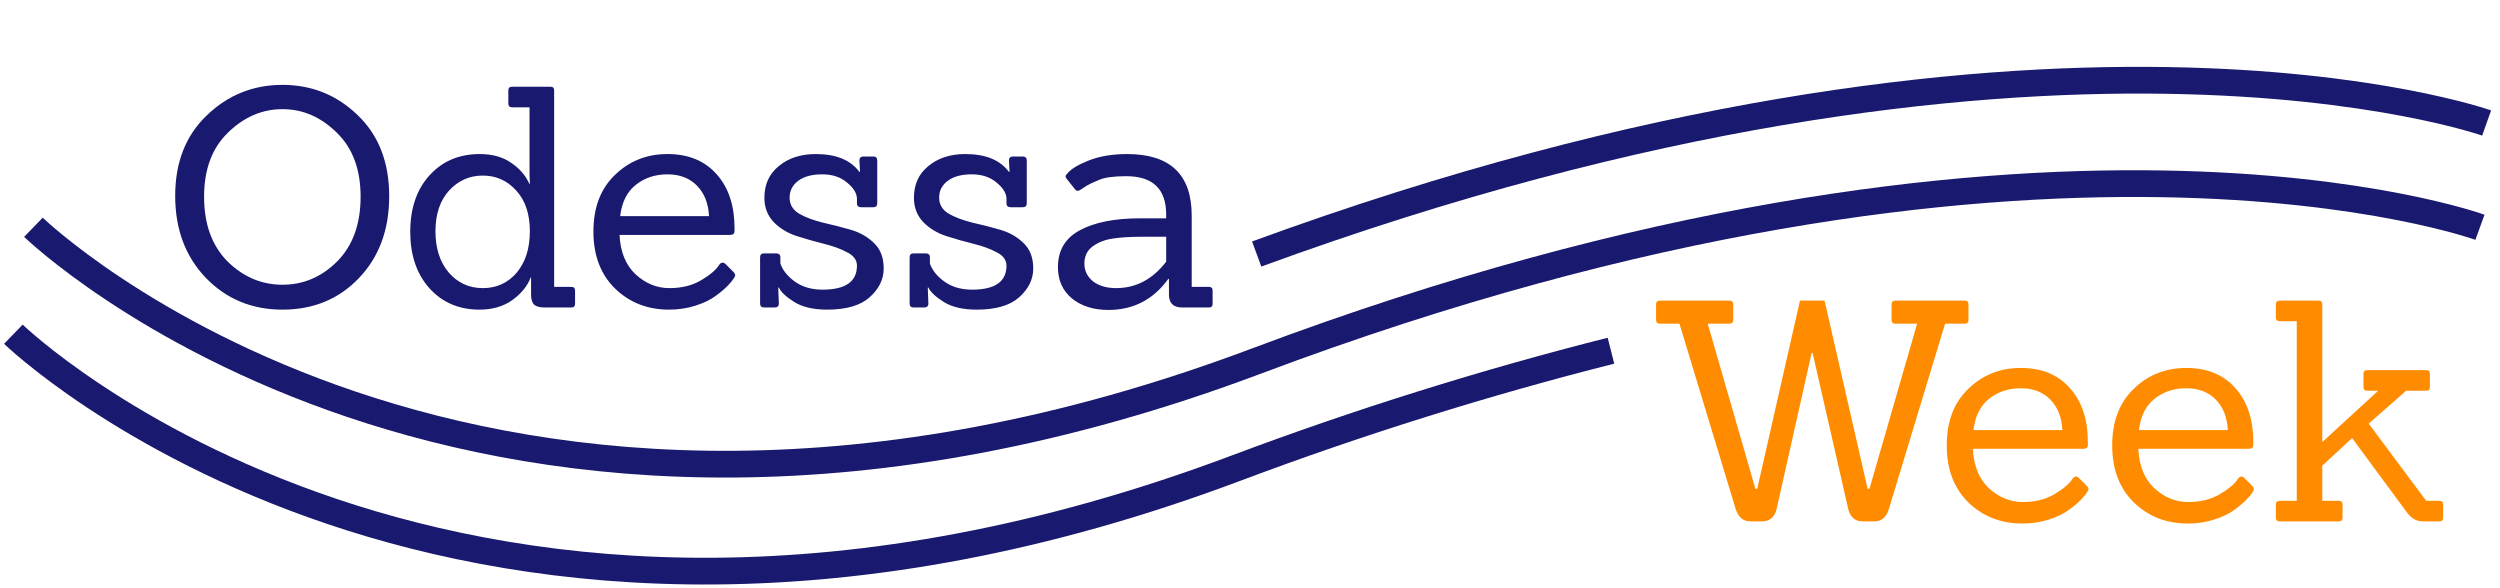
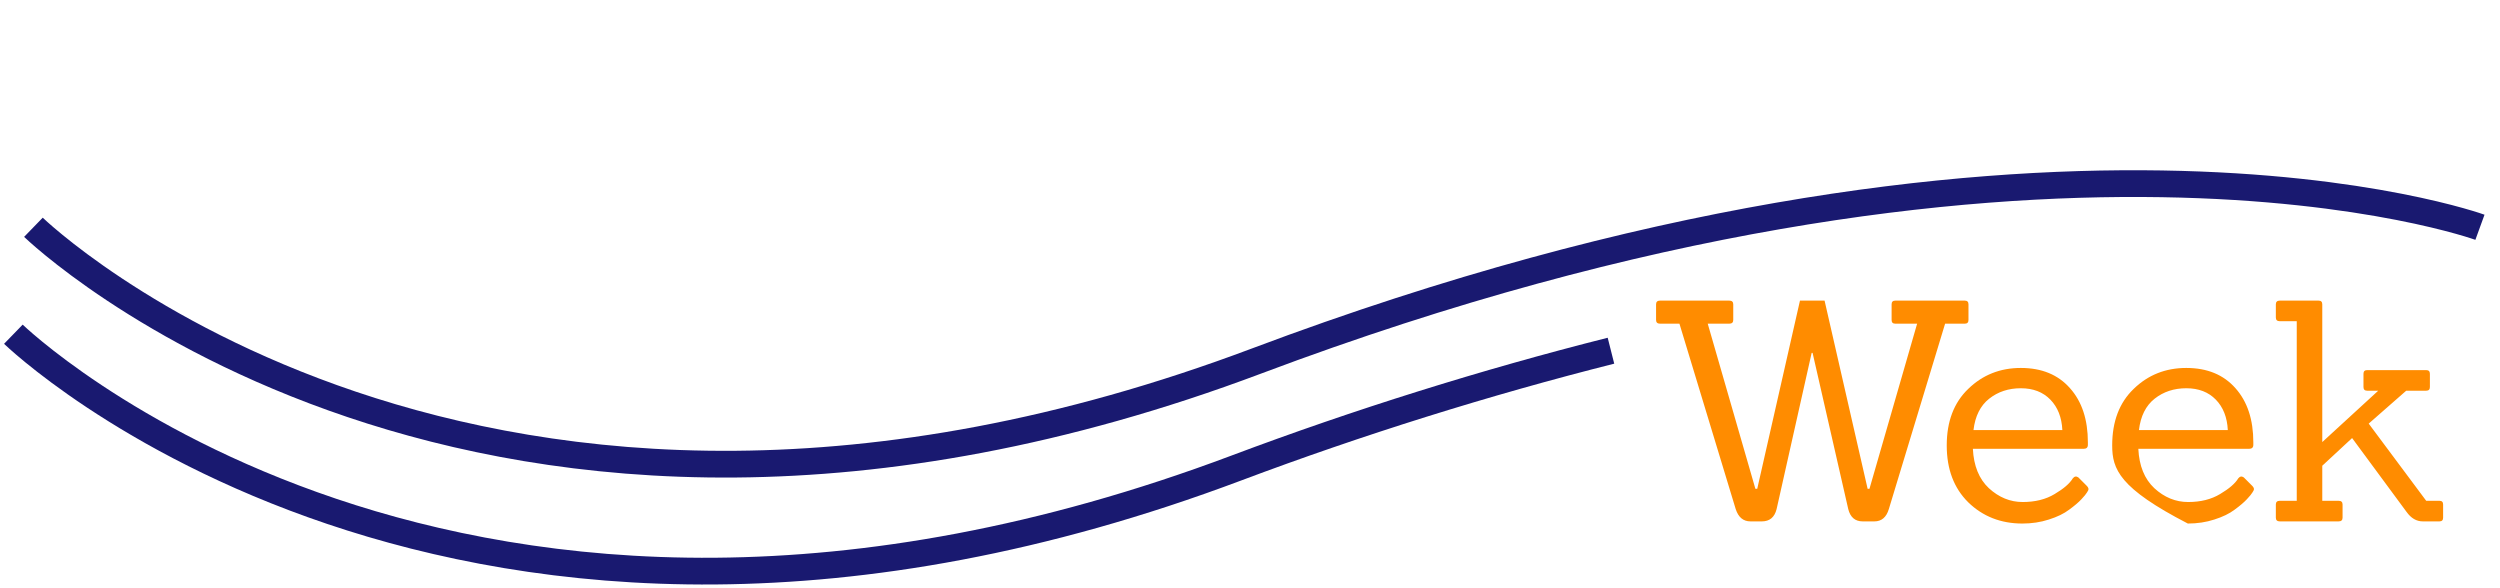
<svg xmlns="http://www.w3.org/2000/svg" width="187" height="44" viewBox="0 0 187 44" fill="none">
-   <path d="M29.112 14.674C29.112 17.189 28.353 19.236 26.835 20.815C25.332 22.379 23.431 23.161 21.131 23.161C18.846 23.161 16.937 22.371 15.404 20.792C13.871 19.197 13.104 17.15 13.104 14.651C13.104 12.136 13.894 10.128 15.473 8.625C17.052 7.107 18.938 6.348 21.131 6.348C23.324 6.348 25.202 7.107 26.766 8.625C28.33 10.128 29.112 12.144 29.112 14.674ZM17.014 19.55C18.195 20.715 19.567 21.298 21.131 21.298C22.695 21.298 24.06 20.715 25.225 19.55C26.39 18.369 26.973 16.759 26.973 14.72C26.973 12.665 26.375 11.063 25.179 9.913C23.998 8.748 22.649 8.165 21.131 8.165C19.613 8.165 18.256 8.748 17.06 9.913C15.864 11.063 15.266 12.665 15.266 14.72C15.266 16.759 15.849 18.369 17.014 19.55ZM42.737 23H40.736C40.384 23 40.123 22.931 39.955 22.793C39.801 22.64 39.724 22.387 39.724 22.034V20.746H39.702C39.456 21.39 38.996 21.957 38.322 22.448C37.647 22.923 36.827 23.161 35.861 23.161C34.327 23.161 33.078 22.624 32.111 21.551C31.161 20.478 30.686 19.075 30.686 17.342C30.686 15.594 31.161 14.191 32.111 13.133C33.078 12.06 34.335 11.523 35.883 11.523C36.834 11.523 37.624 11.745 38.252 12.19C38.881 12.619 39.334 13.148 39.609 13.777H39.633C39.617 13.47 39.609 13.217 39.609 13.018V8.027H38.322C38.122 8.027 38.023 7.935 38.023 7.751V6.762C38.023 6.578 38.122 6.486 38.322 6.486H41.173C41.358 6.486 41.45 6.578 41.45 6.762V21.459H42.737C42.922 21.459 43.014 21.551 43.014 21.735V22.724C43.014 22.908 42.922 23 42.737 23ZM32.572 17.296C32.572 18.569 32.901 19.596 33.56 20.378C34.235 21.16 35.086 21.551 36.114 21.551C37.141 21.551 37.984 21.168 38.644 20.401C39.303 19.619 39.633 18.584 39.633 17.296C39.633 16.008 39.295 14.996 38.62 14.26C37.946 13.509 37.11 13.133 36.114 13.133C35.117 13.133 34.273 13.509 33.584 14.26C32.909 15.011 32.572 16.023 32.572 17.296ZM54.622 17.572H46.342C46.403 18.845 46.802 19.826 47.538 20.516C48.289 21.206 49.132 21.551 50.068 21.551C51.003 21.551 51.8 21.352 52.46 20.953C53.134 20.554 53.587 20.163 53.817 19.78C53.939 19.627 54.077 19.604 54.231 19.711L54.852 20.332C54.944 20.424 54.99 20.508 54.99 20.585C54.99 20.646 54.951 20.731 54.875 20.838C54.813 20.945 54.675 21.114 54.461 21.344C54.246 21.574 53.939 21.835 53.541 22.126C53.157 22.417 52.651 22.663 52.023 22.862C51.409 23.061 50.75 23.161 50.045 23.161C48.435 23.161 47.085 22.632 45.997 21.574C44.923 20.516 44.387 19.098 44.387 17.319C44.387 15.525 44.923 14.114 45.997 13.087C47.07 12.044 48.381 11.523 49.93 11.523C51.494 11.523 52.72 12.029 53.61 13.041C54.499 14.038 54.944 15.387 54.944 17.089C54.944 17.15 54.944 17.212 54.944 17.273C54.944 17.472 54.836 17.572 54.622 17.572ZM53.035 16.169C52.989 15.218 52.69 14.459 52.138 13.892C51.586 13.325 50.85 13.041 49.93 13.041C49.01 13.041 48.22 13.302 47.561 13.823C46.901 14.344 46.51 15.126 46.388 16.169H53.035ZM61.869 23.161C60.841 23.161 60.021 22.969 59.408 22.586C58.794 22.203 58.411 21.842 58.258 21.505H58.212C58.242 22.256 58.258 22.655 58.258 22.701C58.258 22.9 58.15 23 57.936 23H57.154C56.954 23 56.855 22.9 56.855 22.701V19.251C56.855 19.052 56.954 18.952 57.154 18.952H58.051C58.265 18.952 58.373 19.052 58.373 19.251V19.711C58.526 20.171 58.848 20.593 59.339 20.976C59.921 21.436 60.65 21.666 61.524 21.666C63.241 21.666 64.1 21.068 64.1 19.872C64.1 19.458 63.862 19.128 63.387 18.883C62.911 18.622 62.329 18.408 61.639 18.239C60.964 18.07 60.289 17.879 59.615 17.664C58.94 17.449 58.365 17.104 57.89 16.629C57.414 16.138 57.177 15.525 57.177 14.789C57.177 13.792 57.537 13.003 58.258 12.42C58.978 11.822 59.898 11.523 61.018 11.523C62.536 11.523 63.624 11.968 64.284 12.857H64.33C64.299 12.305 64.284 12.021 64.284 12.006C64.284 11.807 64.383 11.707 64.583 11.707H65.319C65.518 11.707 65.618 11.807 65.618 12.006V15.203C65.618 15.402 65.518 15.502 65.319 15.502H64.422C64.207 15.502 64.1 15.402 64.1 15.203V14.881C64.1 14.467 63.854 14.061 63.364 13.662C62.888 13.248 62.267 13.041 61.501 13.041C60.734 13.041 60.136 13.202 59.707 13.524C59.277 13.846 59.063 14.268 59.063 14.789C59.063 15.295 59.3 15.694 59.776 15.985C60.266 16.261 60.857 16.483 61.547 16.652C62.237 16.805 62.927 16.982 63.617 17.181C64.307 17.38 64.889 17.71 65.365 18.17C65.855 18.63 66.101 19.266 66.101 20.079C66.101 20.892 65.748 21.612 65.043 22.241C64.353 22.854 63.295 23.161 61.869 23.161ZM73.054 23.161C72.027 23.161 71.207 22.969 70.593 22.586C69.98 22.203 69.597 21.842 69.443 21.505H69.397C69.428 22.256 69.443 22.655 69.443 22.701C69.443 22.9 69.336 23 69.121 23H68.339C68.14 23 68.04 22.9 68.04 22.701V19.251C68.04 19.052 68.14 18.952 68.339 18.952H69.236C69.451 18.952 69.558 19.052 69.558 19.251V19.711C69.712 20.171 70.034 20.593 70.524 20.976C71.107 21.436 71.835 21.666 72.709 21.666C74.427 21.666 75.285 21.068 75.285 19.872C75.285 19.458 75.048 19.128 74.572 18.883C74.097 18.622 73.514 18.408 72.824 18.239C72.15 18.07 71.475 17.879 70.8 17.664C70.126 17.449 69.551 17.104 69.075 16.629C68.6 16.138 68.362 15.525 68.362 14.789C68.362 13.792 68.723 13.003 69.443 12.42C70.164 11.822 71.084 11.523 72.203 11.523C73.721 11.523 74.81 11.968 75.469 12.857H75.515C75.485 12.305 75.469 12.021 75.469 12.006C75.469 11.807 75.569 11.707 75.768 11.707H76.504C76.704 11.707 76.803 11.807 76.803 12.006V15.203C76.803 15.402 76.704 15.502 76.504 15.502H75.607C75.393 15.502 75.285 15.402 75.285 15.203V14.881C75.285 14.467 75.04 14.061 74.549 13.662C74.074 13.248 73.453 13.041 72.686 13.041C71.92 13.041 71.322 13.202 70.892 13.524C70.463 13.846 70.248 14.268 70.248 14.789C70.248 15.295 70.486 15.694 70.961 15.985C71.452 16.261 72.042 16.483 72.732 16.652C73.422 16.805 74.112 16.982 74.802 17.181C75.492 17.38 76.075 17.71 76.55 18.17C77.041 18.63 77.286 19.266 77.286 20.079C77.286 20.892 76.934 21.612 76.228 22.241C75.538 22.854 74.48 23.161 73.054 23.161ZM90.427 23H88.426C87.766 23 87.437 22.678 87.437 22.034V20.861H87.391C86.271 22.41 84.776 23.184 82.906 23.184C81.802 23.184 80.897 22.9 80.192 22.333C79.486 21.75 79.134 20.968 79.134 19.987C79.134 18.73 79.678 17.81 80.767 17.227C81.871 16.629 83.381 16.33 85.298 16.33H87.23V16.054C87.23 14.137 86.233 13.179 84.24 13.179C83.304 13.179 82.63 13.271 82.216 13.455C81.802 13.624 81.503 13.762 81.319 13.869C81.15 13.976 81.02 14.061 80.928 14.122C80.698 14.306 80.529 14.321 80.422 14.168L79.778 13.363C79.67 13.24 79.686 13.118 79.824 12.995C80.084 12.658 80.621 12.328 81.434 12.006C82.246 11.684 83.205 11.523 84.309 11.523C87.529 11.523 89.139 13.056 89.139 16.123V21.459H90.427C90.611 21.459 90.703 21.551 90.703 21.735V22.724C90.703 22.908 90.611 23 90.427 23ZM87.23 17.71H85.413C84.523 17.71 83.787 17.756 83.205 17.848C82.622 17.94 82.124 18.139 81.71 18.446C81.311 18.753 81.112 19.174 81.112 19.711C81.112 20.248 81.326 20.692 81.756 21.045C82.2 21.382 82.775 21.551 83.481 21.551C84.968 21.551 86.218 20.892 87.23 19.573V17.71Z" fill="#191970" />
-   <path d="M140.204 39H139.33C138.763 39 138.402 38.693 138.249 38.08L135.581 26.396H135.512L132.89 38.08C132.737 38.693 132.369 39 131.786 39H130.935C130.398 39 130.03 38.693 129.831 38.08L125.622 24.211H124.173C123.974 24.211 123.874 24.119 123.874 23.935V22.762C123.874 22.578 123.974 22.486 124.173 22.486H129.348C129.547 22.486 129.647 22.578 129.647 22.762V23.935C129.647 24.119 129.547 24.211 129.348 24.211H127.738L131.303 36.562H131.441L134.638 22.486H136.478L139.698 36.562H139.836L143.401 24.211H141.768C141.584 24.211 141.492 24.119 141.492 23.935V22.762C141.492 22.578 141.584 22.486 141.768 22.486H146.966C147.15 22.486 147.242 22.578 147.242 22.762V23.935C147.242 24.119 147.15 24.211 146.966 24.211H145.494L141.285 38.08C141.101 38.693 140.741 39 140.204 39ZM155.851 33.572H147.571C147.633 34.845 148.031 35.826 148.767 36.516C149.519 37.206 150.362 37.551 151.297 37.551C152.233 37.551 153.03 37.352 153.689 36.953C154.364 36.554 154.816 36.163 155.046 35.78C155.169 35.627 155.307 35.604 155.46 35.711L156.081 36.332C156.173 36.424 156.219 36.508 156.219 36.585C156.219 36.646 156.181 36.731 156.104 36.838C156.043 36.945 155.905 37.114 155.69 37.344C155.476 37.574 155.169 37.835 154.77 38.126C154.387 38.417 153.881 38.663 153.252 38.862C152.639 39.061 151.98 39.161 151.274 39.161C149.664 39.161 148.315 38.632 147.226 37.574C146.153 36.516 145.616 35.098 145.616 33.319C145.616 31.525 146.153 30.114 147.226 29.087C148.3 28.044 149.611 27.523 151.159 27.523C152.723 27.523 153.95 28.029 154.839 29.041C155.729 30.038 156.173 31.387 156.173 33.089C156.173 33.15 156.173 33.212 156.173 33.273C156.173 33.472 156.066 33.572 155.851 33.572ZM154.264 32.169C154.218 31.218 153.919 30.459 153.367 29.892C152.815 29.325 152.079 29.041 151.159 29.041C150.239 29.041 149.45 29.302 148.79 29.823C148.131 30.344 147.74 31.126 147.617 32.169H154.264ZM168.227 33.572H159.947C160.008 34.845 160.407 35.826 161.143 36.516C161.894 37.206 162.738 37.551 163.673 37.551C164.608 37.551 165.406 37.352 166.065 36.953C166.74 36.554 167.192 36.163 167.422 35.78C167.545 35.627 167.683 35.604 167.836 35.711L168.457 36.332C168.549 36.424 168.595 36.508 168.595 36.585C168.595 36.646 168.557 36.731 168.48 36.838C168.419 36.945 168.281 37.114 168.066 37.344C167.851 37.574 167.545 37.835 167.146 38.126C166.763 38.417 166.257 38.663 165.628 38.862C165.015 39.061 164.355 39.161 163.65 39.161C162.04 39.161 160.691 38.632 159.602 37.574C158.529 36.516 157.992 35.098 157.992 33.319C157.992 31.525 158.529 30.114 159.602 29.087C160.675 28.044 161.986 27.523 163.535 27.523C165.099 27.523 166.326 28.029 167.215 29.041C168.104 30.038 168.549 31.387 168.549 33.089C168.549 33.15 168.549 33.212 168.549 33.273C168.549 33.472 168.442 33.572 168.227 33.572ZM166.64 32.169C166.594 31.218 166.295 30.459 165.743 29.892C165.191 29.325 164.455 29.041 163.535 29.041C162.615 29.041 161.825 29.302 161.166 29.823C160.507 30.344 160.116 31.126 159.993 32.169H166.64ZM182.469 39H181.227C180.752 39 180.346 38.762 180.008 38.287L175.937 32.767L173.706 34.837V37.459H174.925C175.125 37.459 175.224 37.551 175.224 37.735V38.724C175.224 38.908 175.125 39 174.925 39H170.532C170.333 39 170.233 38.908 170.233 38.724V37.735C170.233 37.551 170.333 37.459 170.532 37.459H171.797V24.027H170.532C170.333 24.027 170.233 23.935 170.233 23.751V22.762C170.233 22.578 170.333 22.486 170.532 22.486H173.43C173.614 22.486 173.706 22.578 173.706 22.762V33.066L177.892 29.225H177.064C176.88 29.225 176.788 29.133 176.788 28.949V27.96C176.788 27.776 176.88 27.684 177.064 27.684H181.48C181.664 27.684 181.756 27.776 181.756 27.96V28.949C181.756 29.133 181.664 29.225 181.48 29.225H179.985L177.179 31.686L181.48 37.459H182.469C182.653 37.459 182.745 37.551 182.745 37.735V38.724C182.745 38.908 182.653 39 182.469 39Z" fill="#FF8C00" />
+   <path d="M140.204 39H139.33C138.763 39 138.402 38.693 138.249 38.08L135.581 26.396H135.512L132.89 38.08C132.737 38.693 132.369 39 131.786 39H130.935C130.398 39 130.03 38.693 129.831 38.08L125.622 24.211H124.173C123.974 24.211 123.874 24.119 123.874 23.935V22.762C123.874 22.578 123.974 22.486 124.173 22.486H129.348C129.547 22.486 129.647 22.578 129.647 22.762V23.935C129.647 24.119 129.547 24.211 129.348 24.211H127.738L131.303 36.562H131.441L134.638 22.486H136.478L139.698 36.562H139.836L143.401 24.211H141.768C141.584 24.211 141.492 24.119 141.492 23.935V22.762C141.492 22.578 141.584 22.486 141.768 22.486H146.966C147.15 22.486 147.242 22.578 147.242 22.762V23.935C147.242 24.119 147.15 24.211 146.966 24.211H145.494L141.285 38.08C141.101 38.693 140.741 39 140.204 39ZM155.851 33.572H147.571C147.633 34.845 148.031 35.826 148.767 36.516C149.519 37.206 150.362 37.551 151.297 37.551C152.233 37.551 153.03 37.352 153.689 36.953C154.364 36.554 154.816 36.163 155.046 35.78C155.169 35.627 155.307 35.604 155.46 35.711L156.081 36.332C156.173 36.424 156.219 36.508 156.219 36.585C156.219 36.646 156.181 36.731 156.104 36.838C156.043 36.945 155.905 37.114 155.69 37.344C155.476 37.574 155.169 37.835 154.77 38.126C154.387 38.417 153.881 38.663 153.252 38.862C152.639 39.061 151.98 39.161 151.274 39.161C149.664 39.161 148.315 38.632 147.226 37.574C146.153 36.516 145.616 35.098 145.616 33.319C145.616 31.525 146.153 30.114 147.226 29.087C148.3 28.044 149.611 27.523 151.159 27.523C152.723 27.523 153.95 28.029 154.839 29.041C155.729 30.038 156.173 31.387 156.173 33.089C156.173 33.15 156.173 33.212 156.173 33.273C156.173 33.472 156.066 33.572 155.851 33.572ZM154.264 32.169C154.218 31.218 153.919 30.459 153.367 29.892C152.815 29.325 152.079 29.041 151.159 29.041C150.239 29.041 149.45 29.302 148.79 29.823C148.131 30.344 147.74 31.126 147.617 32.169H154.264ZM168.227 33.572H159.947C160.008 34.845 160.407 35.826 161.143 36.516C161.894 37.206 162.738 37.551 163.673 37.551C164.608 37.551 165.406 37.352 166.065 36.953C166.74 36.554 167.192 36.163 167.422 35.78C167.545 35.627 167.683 35.604 167.836 35.711L168.457 36.332C168.549 36.424 168.595 36.508 168.595 36.585C168.595 36.646 168.557 36.731 168.48 36.838C168.419 36.945 168.281 37.114 168.066 37.344C167.851 37.574 167.545 37.835 167.146 38.126C166.763 38.417 166.257 38.663 165.628 38.862C165.015 39.061 164.355 39.161 163.65 39.161C158.529 36.516 157.992 35.098 157.992 33.319C157.992 31.525 158.529 30.114 159.602 29.087C160.675 28.044 161.986 27.523 163.535 27.523C165.099 27.523 166.326 28.029 167.215 29.041C168.104 30.038 168.549 31.387 168.549 33.089C168.549 33.15 168.549 33.212 168.549 33.273C168.549 33.472 168.442 33.572 168.227 33.572ZM166.64 32.169C166.594 31.218 166.295 30.459 165.743 29.892C165.191 29.325 164.455 29.041 163.535 29.041C162.615 29.041 161.825 29.302 161.166 29.823C160.507 30.344 160.116 31.126 159.993 32.169H166.64ZM182.469 39H181.227C180.752 39 180.346 38.762 180.008 38.287L175.937 32.767L173.706 34.837V37.459H174.925C175.125 37.459 175.224 37.551 175.224 37.735V38.724C175.224 38.908 175.125 39 174.925 39H170.532C170.333 39 170.233 38.908 170.233 38.724V37.735C170.233 37.551 170.333 37.459 170.532 37.459H171.797V24.027H170.532C170.333 24.027 170.233 23.935 170.233 23.751V22.762C170.233 22.578 170.333 22.486 170.532 22.486H173.43C173.614 22.486 173.706 22.578 173.706 22.762V33.066L177.892 29.225H177.064C176.88 29.225 176.788 29.133 176.788 28.949V27.96C176.788 27.776 176.88 27.684 177.064 27.684H181.48C181.664 27.684 181.756 27.776 181.756 27.96V28.949C181.756 29.133 181.664 29.225 181.48 29.225H179.985L177.179 31.686L181.48 37.459H182.469C182.653 37.459 182.745 37.551 182.745 37.735V38.724C182.745 38.908 182.653 39 182.469 39Z" fill="#FF8C00" />
  <path d="M2.5 17C2.5 17 35.5 49 94 27C152.5 5 185.5 17 185.5 17" stroke="#191970" stroke-width="2" />
-   <path d="M186 9.201C186 9.201 152.82 -2.558 94 19" stroke="#191970" stroke-width="2" />
  <path d="M1 25C1 25 34 57 92.5 35C101.556 31.595 111.119 28.6 120.5 26.233" stroke="#191970" stroke-width="2" />
</svg>